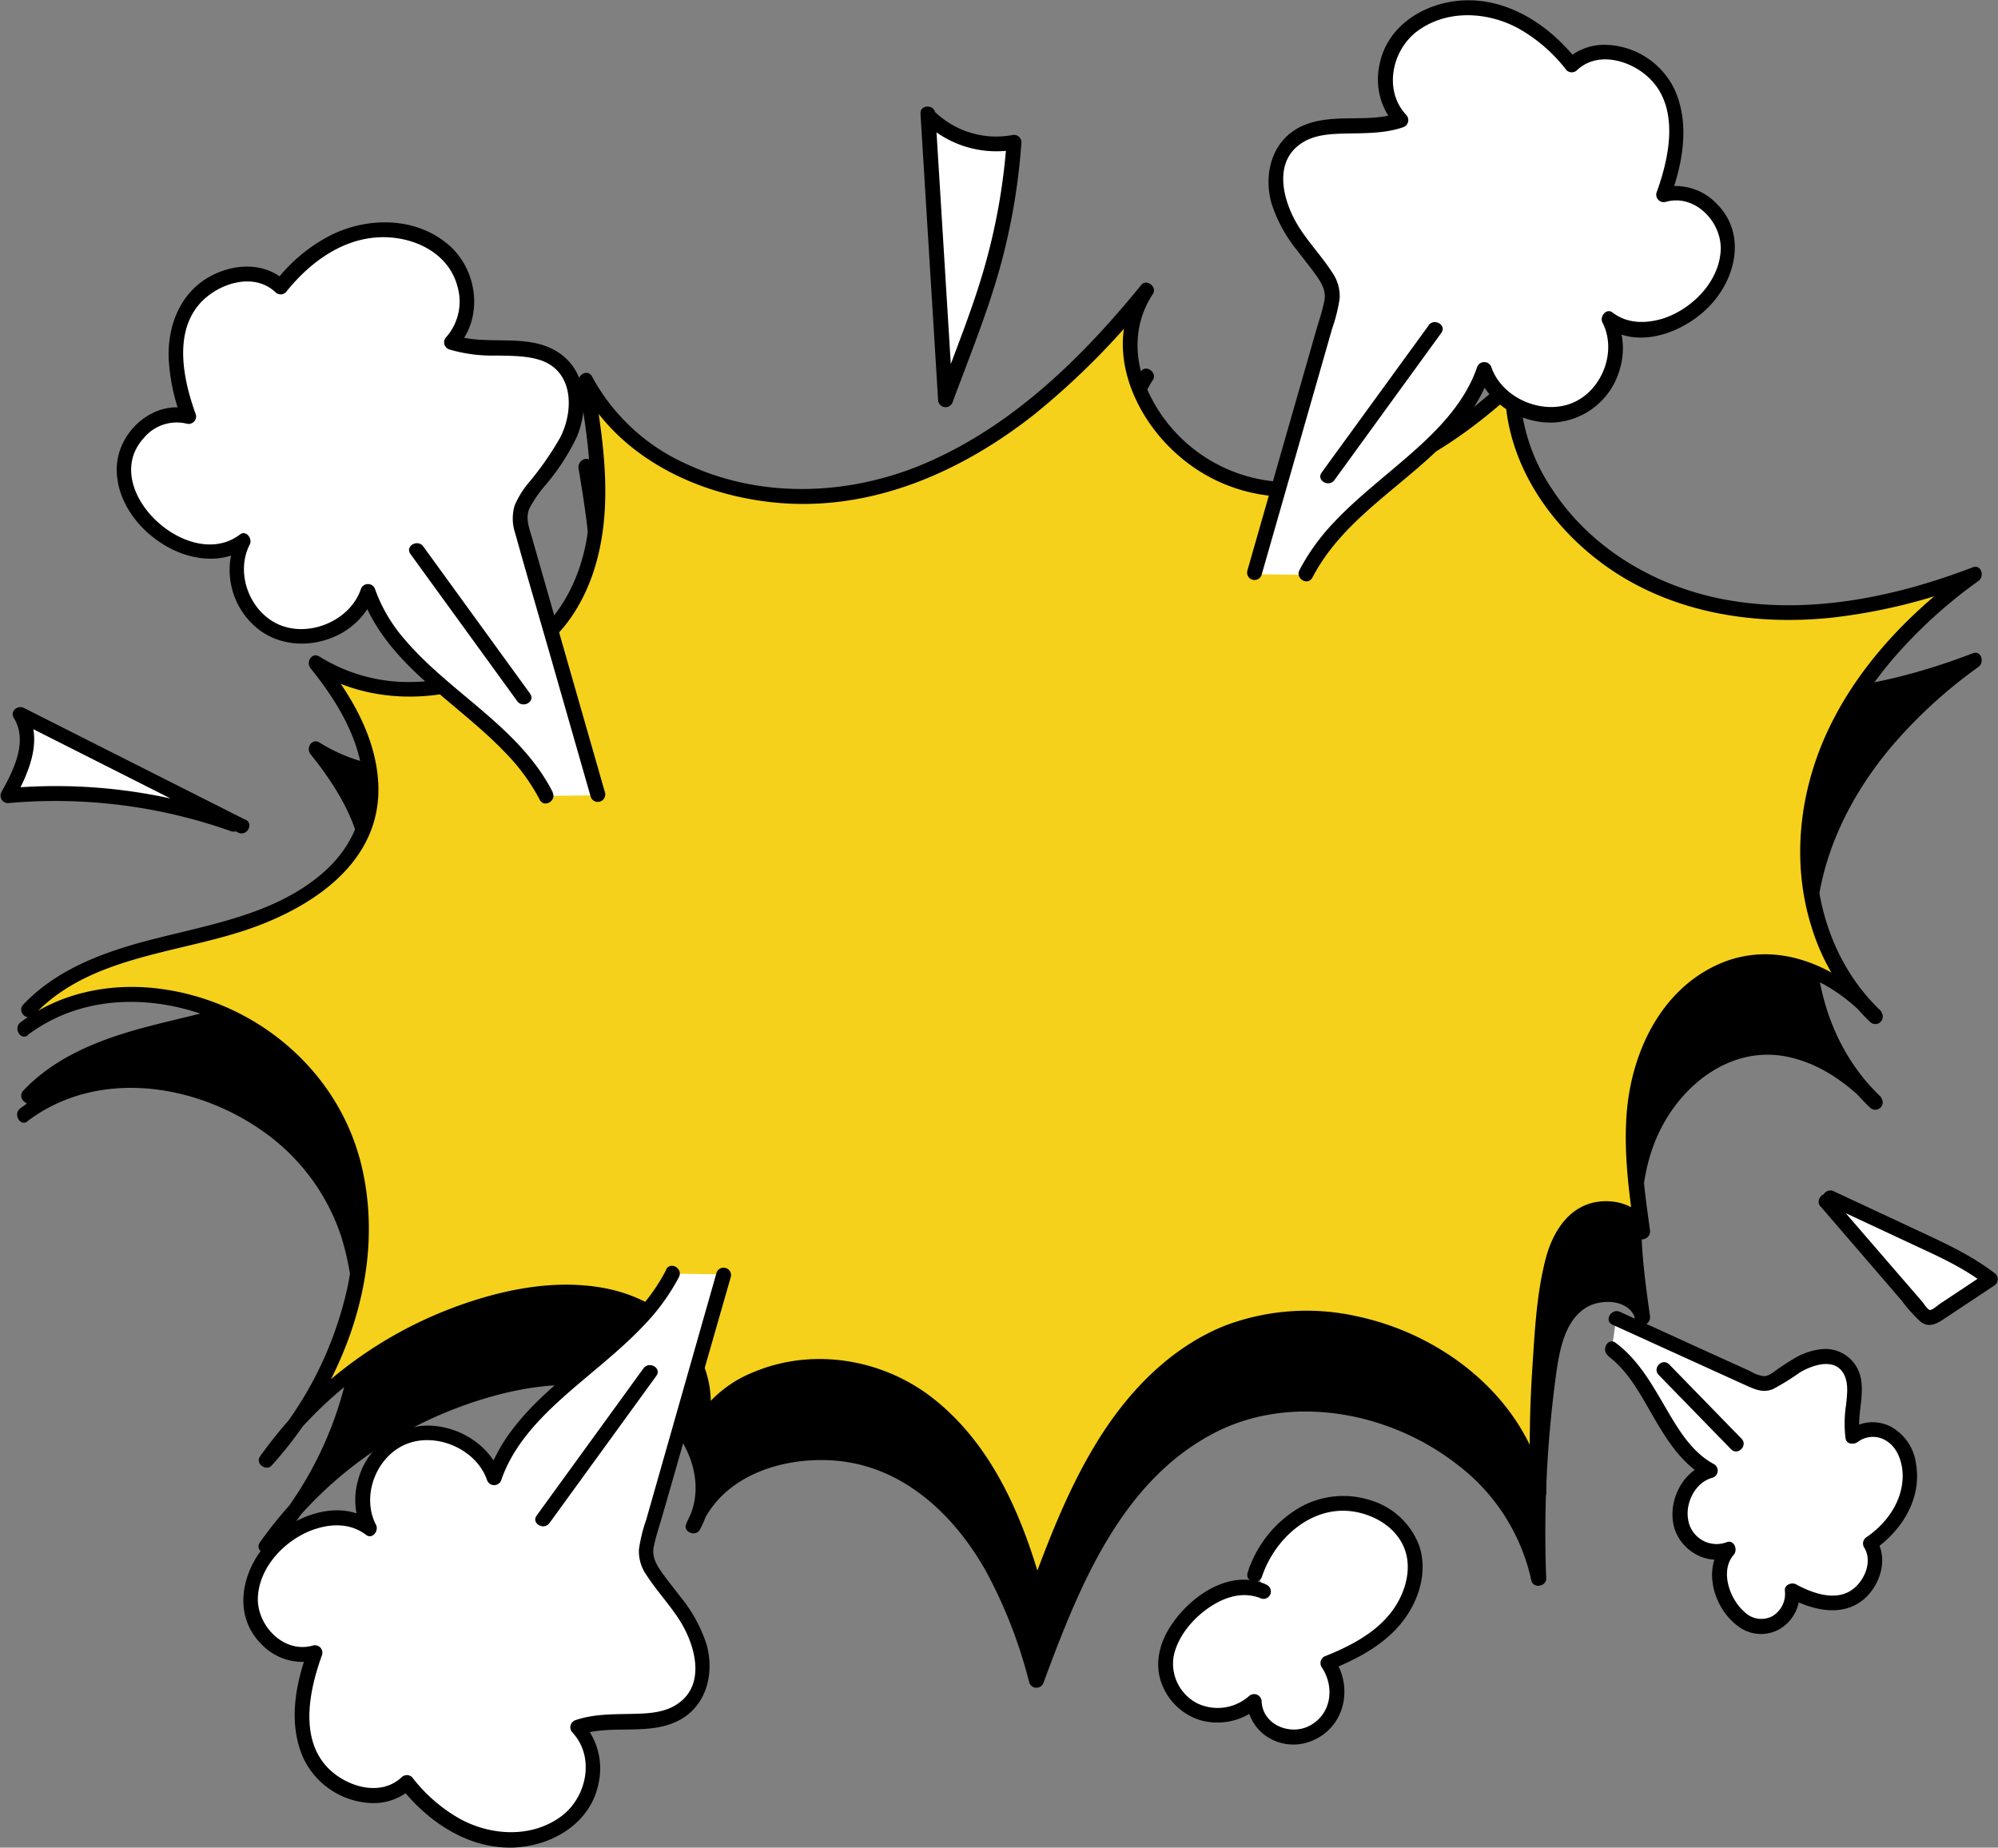
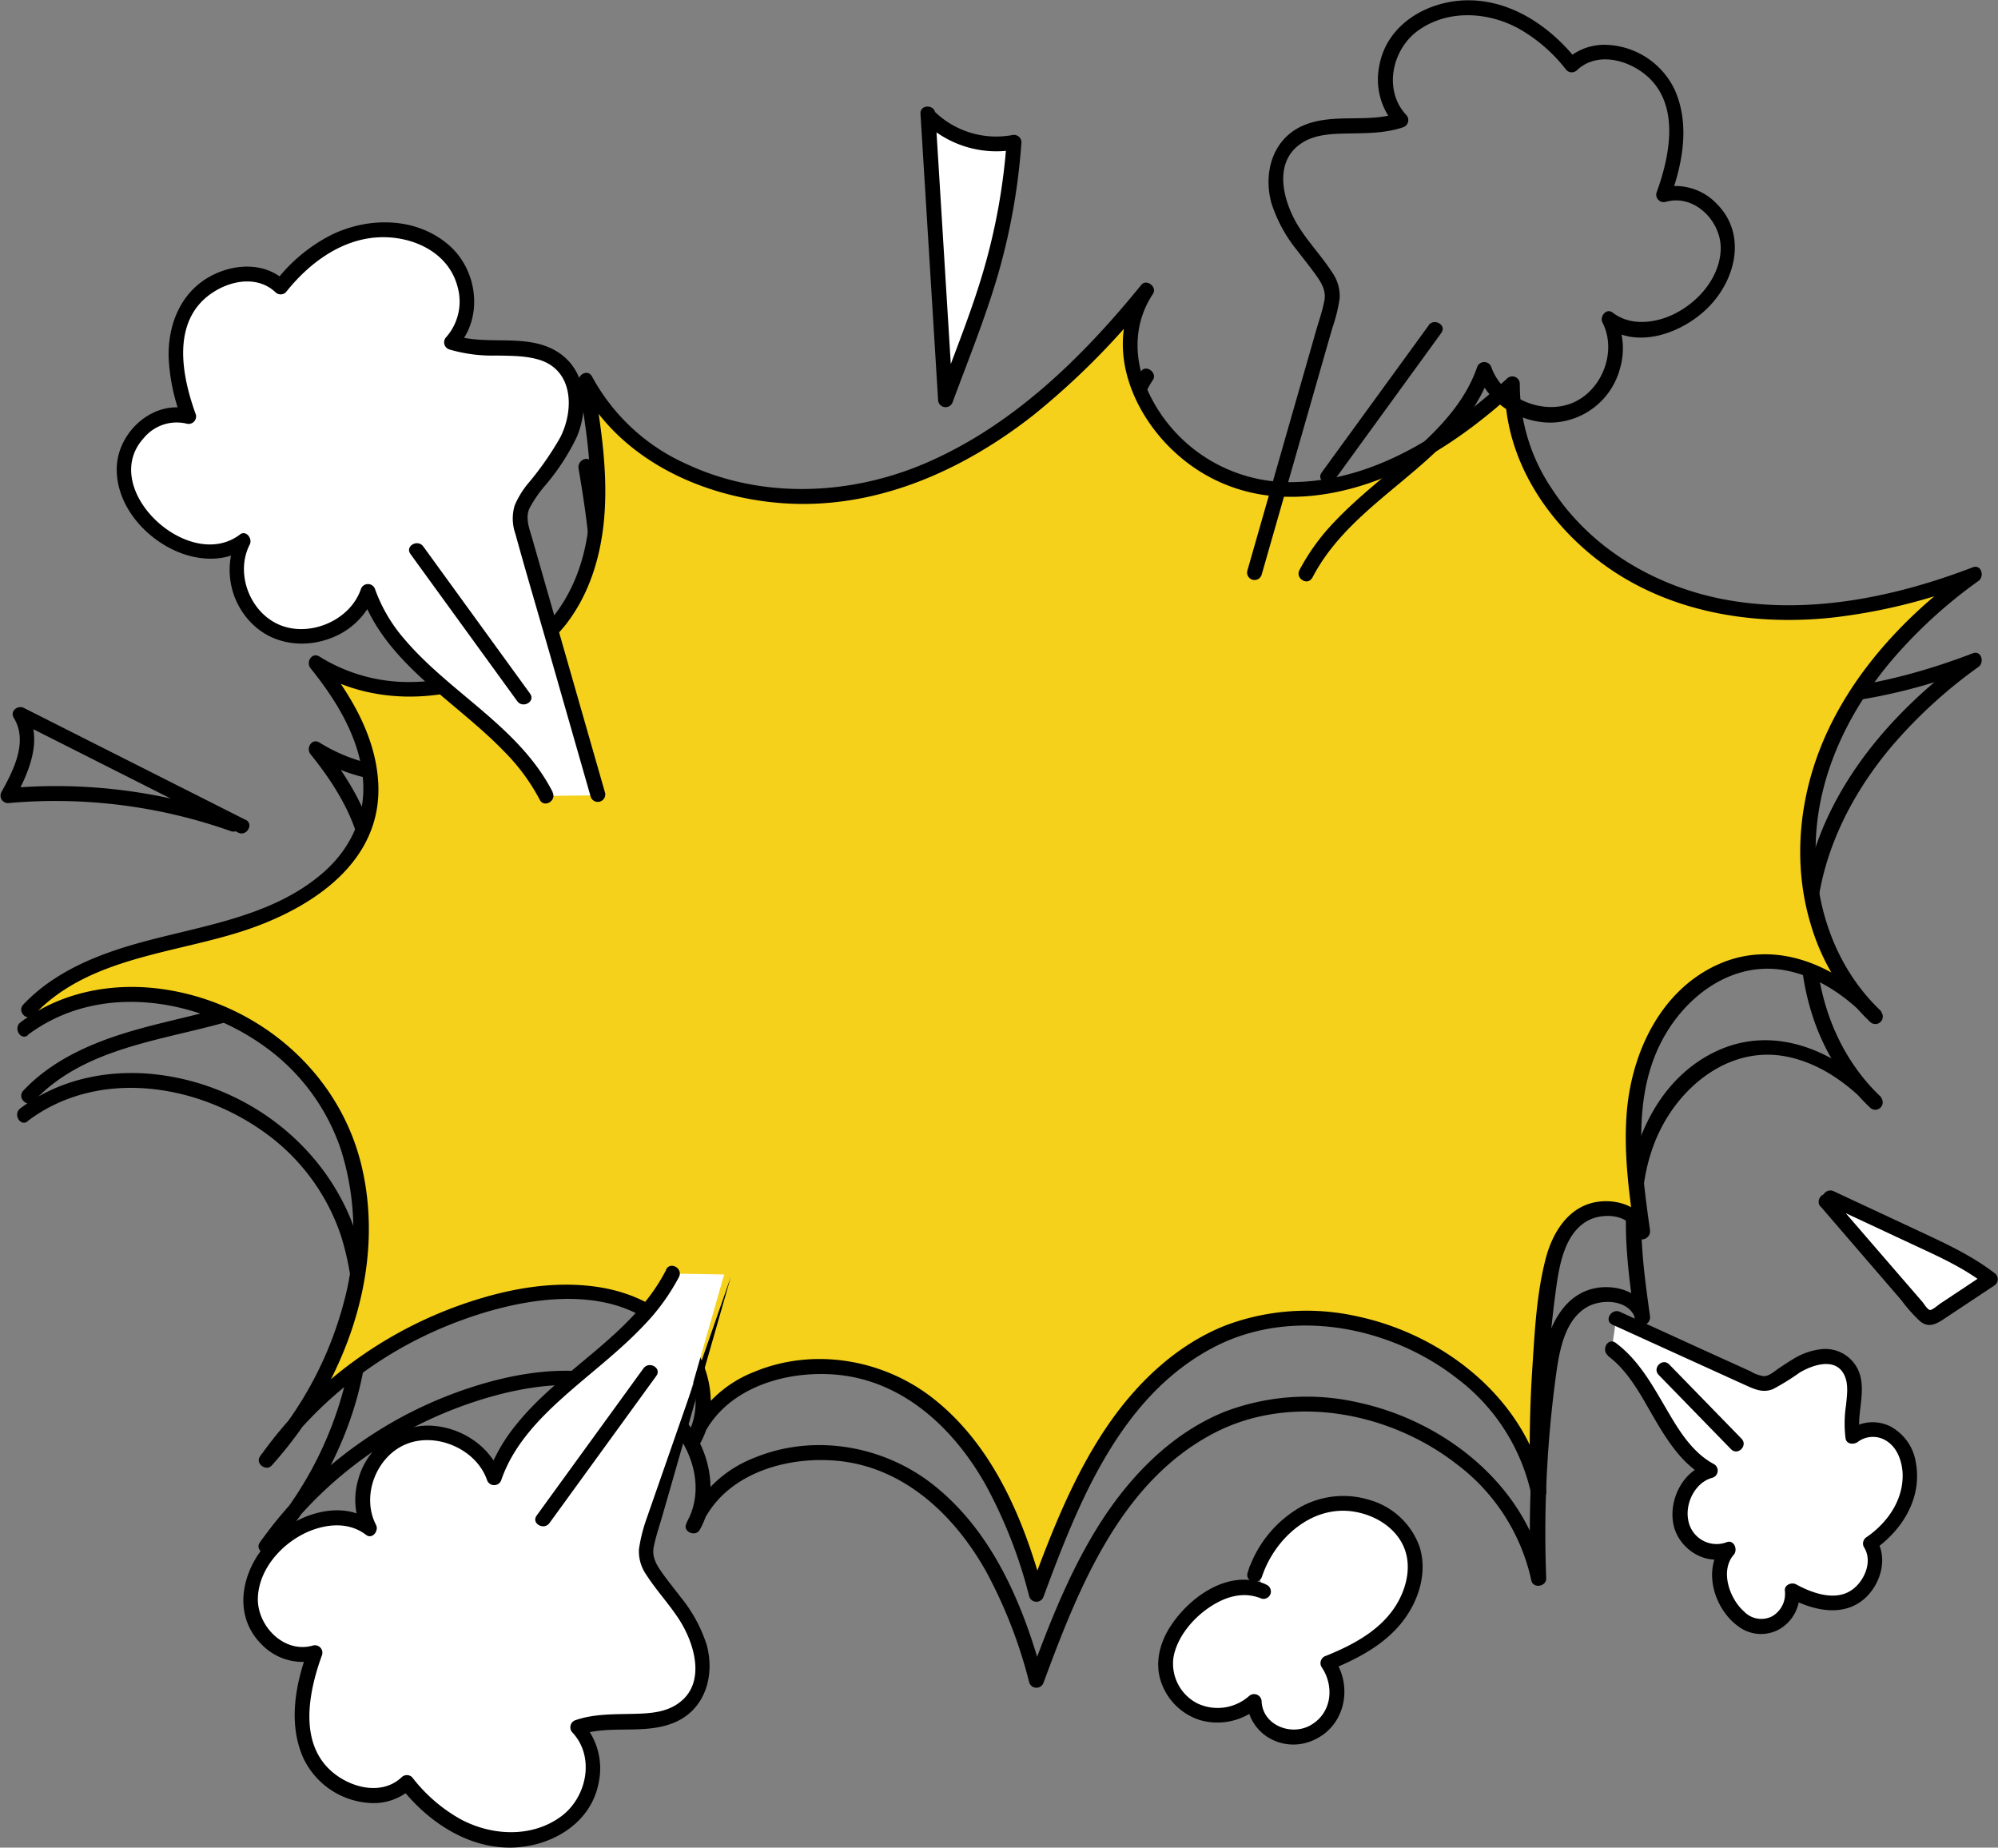
<svg xmlns="http://www.w3.org/2000/svg" data-name="Layer 1" height="372.8" preserveAspectRatio="xMidYMid meet" version="1.0" viewBox="56.3 53.3 403.2 372.8" width="403.2" zoomAndPan="magnify">
  <rect x="56.3" y="53.3" width="403.2" height="372.8" fill="#808080" stroke="none" />
  <g id="change1_1">
-     <path d="M61.09,278.23C81,263,113.76,274.41,124.37,296.8s2.41,50-14.39,68.49a82.38,82.38,0,0,1,46.3-32c10.13-2.64,21.49-3.21,30.59,1.86s14.51,17.16,9.3,26c6.07-15.43,28.94-18.85,43.34-10.1s21.64,25.27,25.89,41.27c7.19-19.38,15.67-40.3,34-50.62,25-14.07,62,2.43,67.33,30a241.9,241.9,0,0,1,1.95-41.06c.7-5.2,1.82-10.85,5.92-14.25s12-2.39,13.1,2.76c-1.54-11.1-3.06-22.57.11-33.34s12.33-20.7,23.82-21.28c8.89-.45,17.2,4.69,23.14,11.14-12.92-12-16.48-31.56-11.59-48.26s17.14-30.64,31.51-40.94c-18.6,7.21-39.66,10.63-58.68,4.52s-35-23.53-34.49-43c-13.65,12.61-31.48,23.48-50.13,21s-34.13-24.6-23.71-39.86C273.52,146.7,256,163,233.89,168.87s-49.16-1.54-59.37-21.47c2.45,14.65,4.73,30.45-2.18,43.67-9.22,17.64-35.33,24.32-52.28,13.36,7.52,9.21,13.66,21.2,10,32.41-4.06,12.55-18.39,18.75-31.47,22s-27.54,5.77-36.57,15.55" />
-   </g>
+     </g>
  <g id="change1_2">
    <path d="M61.85,279.52c14.11-10.65,33.88-7.65,47.62,2.12a42,42,0,0,1,15.66,21.07A54.7,54.7,0,0,1,125.8,333a73.62,73.62,0,0,1-16.88,31.24l2.36,1.82a80.59,80.59,0,0,1,35.38-27.94c13.27-5.39,33-9.58,44.27,2.1,5.09,5.27,7.74,13.52,3.95,20.25l2.74,1.15c4.36-10.73,17-14.58,27.71-13.56,13.41,1.29,23.57,10.95,29.93,22.25A96.66,96.66,0,0,1,264,392.78a1.52,1.52,0,0,0,2.9,0c7-18.89,15.44-40.43,34.38-50.31,15.56-8.11,35.42-4.26,48.91,6.2a40,40,0,0,1,15.14,23.53c.33,1.66,3,1.28,3-.4a237,237,0,0,1,2-41.24c.66-4.69,1.71-10.9,6.22-13.52,3.09-1.79,8.82-1.51,9.83,2.61.47,1.92,3.15,1.05,2.89-.8-1.72-12.38-3.7-26.27,2.23-37.87,4.79-9.38,14.52-16.7,25.47-14.46,6.63,1.35,12.31,5.45,16.86,10.31l2.12-2.12c-9.43-8.87-13.73-21.8-13.21-34.59.56-13.53,6.76-26.16,15.42-36.36a97.7,97.7,0,0,1,17.41-15.9c1.26-.91.56-3.4-1.16-2.74-15.66,6-33,9.59-49.72,6.56-14.1-2.56-27.28-10.22-35.2-22.37A37.65,37.65,0,0,1,363,148.08a1.52,1.52,0,0,0-2.56-1.07c-11.55,10.62-26.08,20.37-42.28,20.89a31.47,31.47,0,0,1-30.65-19.37c-2.48-6.19-2.3-12.93,1.45-18.57.93-1.39-1.28-3.15-2.36-1.81-11.87,14.61-25.88,28.34-43.4,35.9-15.25,6.58-33.08,7.37-48.33.24a40.35,40.35,0,0,1-19.08-17.64c-.84-1.61-3-.42-2.74,1.15,2.46,14.75,5.18,32-3.65,45.26-6.5,9.74-18.5,15.06-30,15.19a33.84,33.84,0,0,1-18.61-5.11c-1.54-1-2.82,1.11-1.82,2.35,5.18,6.4,9.95,14.14,10.59,22.53.57,7.37-2.57,13.95-8.07,18.73-11,9.54-26.26,10.81-39.63,14.89C74.16,264,66.62,267.4,61,273.37c-1.33,1.41.79,3.53,2.12,2.13,11.09-11.79,28.48-12.35,42.95-17.23,13.34-4.49,27.4-13.75,26.56-29.61-.5-9.5-5.67-18.08-11.5-25.29l-1.82,2.36c10.77,6.84,24.71,7,36.29,2.11a37.44,37.44,0,0,0,14.89-11.17c4.67-6,6.95-13.39,7.68-20.87.93-9.63-.62-19.32-2.21-28.79l-2.74,1.15c7.77,14.91,24.21,22.65,40.42,24,18.83,1.54,36.6-6.28,51.17-17.7a152.38,152.38,0,0,0,23.93-24.17l-2.35-1.82c-7.66,11.51-1.73,26.07,7.95,34.3a33.57,33.57,0,0,0,19,8c8.45.72,16.86-1.28,24.56-4.7,9.16-4.07,17.33-10.19,24.68-16.94L360,148.08c-.28,14.42,7.92,27.39,19.16,35.9,13.29,10.07,30.36,13,46.68,11.31A114.28,114.28,0,0,0,455.09,188l-1.15-2.74c-11.79,8.5-22.34,19.28-28.63,32.53-5.88,12.41-7.56,26.7-3.41,39.92a44.37,44.37,0,0,0,11.81,19.11,1.5,1.5,0,0,0,2.12-2.12c-8.4-9-21-14.89-33-9.37-11.27,5.19-17.05,17.31-18.17,29.12-.79,8.42.4,16.86,1.56,25.19l2.89-.8c-1.14-4.65-6.23-6.37-10.55-5.68-5.72.92-8.91,6.13-10.29,11.35-1.9,7.2-2.25,15.05-2.74,22.45a244.8,244.8,0,0,0-.34,24.83l2.94-.4c-3.65-18.2-20.16-31.32-37.73-35.1a46.51,46.51,0,0,0-26.85,1.82C293.82,342,286,349.48,280.06,358c-7.17,10.34-11.75,22.23-16.11,34h2.9c-3.91-14.58-10.14-29.66-22.36-39.22-10.07-7.88-24.08-10.26-36-5.32a24.44,24.44,0,0,0-13.73,13.37c-.65,1.6,1.92,2.61,2.74,1.16,3.53-6.26,2.53-13.81-1.2-19.75-4.35-6.94-11.71-10.8-19.69-11.93-8.66-1.24-17.53.37-25.77,3.1a84.49,84.49,0,0,0-22.37,11.34,83.11,83.11,0,0,0-19.75,19.81c-1,1.39,1.22,3.07,2.35,1.81,14.57-16.14,23.44-39.36,18-61.05-4.74-18.74-21.07-32.42-40.09-35.08-10-1.4-20.42.55-28.59,6.71-1.52,1.15,0,3.76,1.52,2.59Z" />
  </g>
  <g id="change2_1">
    <path d="M61.09,260.88c19.91-15.27,52.67-3.82,63.28,18.57s2.41,50-14.39,68.49A82.38,82.38,0,0,1,156.28,316c10.13-2.64,21.49-3.2,30.59,1.86s14.51,17.16,9.3,26c6.07-15.43,28.94-18.85,43.34-10.1S261.15,359,265.4,375c7.19-19.38,15.67-40.3,34-50.62,25-14.07,62,2.43,67.33,30a242,242,0,0,1,1.95-41.06c.7-5.2,1.82-10.85,5.92-14.25s12-2.39,13.1,2.76c-1.54-11.1-3.06-22.57.11-33.34s12.33-20.7,23.82-21.28c8.89-.45,17.2,4.69,23.14,11.15-12.92-12-16.48-31.57-11.59-48.27s17.14-30.64,31.51-40.94c-18.6,7.22-39.66,10.63-58.68,4.52s-35-23.53-34.49-43c-13.65,12.61-31.48,23.48-50.13,21s-34.13-24.6-23.71-39.86c-14.16,17.49-31.72,33.74-53.79,39.66s-49.16-1.54-59.37-21.46c2.45,14.64,4.73,30.44-2.18,43.66C163.12,191.36,137,198,120.06,187.08c7.52,9.21,13.66,21.2,10,32.41-4.06,12.55-18.39,18.75-31.47,22s-27.54,5.76-36.57,15.55" fill="#f5d11b" />
  </g>
  <g id="change1_3">
    <path d="M61.85,262.17c14.11-10.65,33.88-7.65,47.62,2.12a42,42,0,0,1,15.66,21.08,54.66,54.66,0,0,1,.67,30.27,73.62,73.62,0,0,1-16.88,31.24l2.36,1.82a80.59,80.59,0,0,1,35.38-27.94c13.27-5.39,33-9.58,44.27,2.1,5.09,5.27,7.74,13.52,3.95,20.25l2.74,1.15c4.36-10.73,17-14.58,27.71-13.56C238.74,332,248.9,341.65,255.26,353A96.41,96.41,0,0,1,264,375.43a1.52,1.52,0,0,0,2.9,0c7-18.89,15.44-40.43,34.38-50.31,15.56-8.11,35.42-4.26,48.91,6.2a40,40,0,0,1,15.14,23.53c.33,1.66,3,1.28,3-.4a237,237,0,0,1,2-41.24c.66-4.69,1.71-10.9,6.22-13.52,3.09-1.79,8.82-1.51,9.83,2.61.47,1.92,3.15,1.05,2.89-.8-1.72-12.38-3.7-26.27,2.23-37.87,4.79-9.38,14.52-16.7,25.47-14.46,6.63,1.35,12.31,5.45,16.86,10.32l2.12-2.13c-9.43-8.87-13.73-21.8-13.21-34.59.56-13.52,6.76-26.16,15.42-36.36a97.7,97.7,0,0,1,17.41-15.9c1.26-.91.56-3.4-1.16-2.74-15.66,6-33,9.59-49.72,6.56-14.1-2.56-27.28-10.22-35.2-22.37A37.65,37.65,0,0,1,363,130.73a1.51,1.51,0,0,0-2.56-1.06c-11.55,10.62-26.08,20.36-42.28,20.88a31.47,31.47,0,0,1-30.65-19.37c-2.48-6.19-2.3-12.93,1.45-18.57.93-1.39-1.28-3.15-2.36-1.81-11.87,14.61-25.88,28.34-43.4,35.9-15.25,6.58-33.08,7.37-48.33.24a40.35,40.35,0,0,1-19.08-17.64c-.84-1.61-3-.42-2.74,1.15,2.46,14.75,5.18,32-3.65,45.26-6.5,9.74-18.5,15.07-30,15.2a33.94,33.94,0,0,1-18.61-5.12c-1.54-1-2.82,1.11-1.82,2.35,5.18,6.4,9.95,14.14,10.59,22.54.57,7.36-2.57,13.94-8.07,18.72-11,9.54-26.26,10.81-39.63,14.89C74.16,246.65,66.62,250.05,61,256c-1.33,1.41.79,3.54,2.12,2.13,11.09-11.79,28.48-12.35,42.95-17.22,13.34-4.5,27.4-13.76,26.56-29.62-.5-9.5-5.67-18.08-11.5-25.29l-1.82,2.36c10.77,6.84,24.71,7,36.29,2.11a37.44,37.44,0,0,0,14.89-11.17c4.67-6,6.95-13.39,7.68-20.87.93-9.63-.62-19.32-2.21-28.79l-2.74,1.15c7.77,14.91,24.21,22.66,40.42,24,18.83,1.54,36.6-6.27,51.17-17.7a152.38,152.38,0,0,0,23.93-24.17l-2.35-1.82c-7.66,11.51-1.73,26.07,7.95,34.3a33.5,33.5,0,0,0,19,8c8.45.72,16.86-1.28,24.56-4.7,9.16-4.07,17.33-10.18,24.68-16.94L360,130.73c-.28,14.42,7.92,27.39,19.16,35.9,13.29,10.07,30.36,13,46.68,11.31a114.28,114.28,0,0,0,29.23-7.28l-1.15-2.74c-11.79,8.5-22.34,19.28-28.63,32.53-5.88,12.41-7.56,26.7-3.41,39.92a44.46,44.46,0,0,0,11.81,19.12,1.5,1.5,0,0,0,2.12-2.13c-8.4-9-21-14.89-33-9.37-11.27,5.19-17.05,17.31-18.17,29.12-.79,8.42.4,16.86,1.56,25.19l2.89-.8c-1.14-4.65-6.23-6.37-10.55-5.68-5.72.92-8.91,6.13-10.29,11.35-1.9,7.2-2.25,15.05-2.74,22.45a244.8,244.8,0,0,0-.34,24.83l2.94-.4c-3.65-18.2-20.16-31.32-37.73-35.1a46.51,46.51,0,0,0-26.85,1.82c-9.77,3.89-17.61,11.36-23.53,19.91C272.89,351,268.31,362.91,264,374.63h2.9c-3.91-14.58-10.14-29.66-22.36-39.22-10.07-7.88-24.08-10.26-36-5.32a24.46,24.46,0,0,0-13.73,13.38c-.65,1.59,1.92,2.6,2.74,1.15,3.53-6.26,2.53-13.8-1.2-19.75-4.35-6.94-11.71-10.8-19.69-11.93-8.66-1.24-17.53.37-25.77,3.1a84.49,84.49,0,0,0-22.37,11.34,83.11,83.11,0,0,0-19.75,19.81c-1,1.39,1.22,3.07,2.35,1.82,14.57-16.15,23.44-39.37,18-61.06-4.74-18.74-21.07-32.42-40.09-35.08-10-1.4-20.42.55-28.59,6.71-1.52,1.15,0,3.76,1.52,2.59Z" />
  </g>
  <g id="change3_1">
    <path d="M192,310.28c-8.25,16.38-30.11,24-36,41.28-2.31-7-11.32-11-18.28-8.2s-10.34,11.89-6.87,18.4c-4.5-3.59-11.44-2.23-16.17,1.05-4.93,3.41-8.56,9.16-7.77,15s7.17,10.83,12.92,9c-2.56,7-4,15-.46,21.56s13.64,9.88,19,4.63c4,5.09,9.41,9.36,15.79,10.93s13.75.1,18.18-4.63,5-12.81.5-17.47c7.17-2.57,16.46.75,22.05-4.32,3.7-3.35,3.9-9.16,2.07-13.75s-5.26-8.35-8.2-12.36a9.55,9.55,0,0,1-2-4.13,10.18,10.18,0,0,1,.58-4.11q7.56-26.35,15.1-52.71" fill="#fff" />
  </g>
  <g id="change1_4">
-     <path d="M190.73,309.52c-6.77,13.26-21.2,19.91-30.27,31.25a34.83,34.83,0,0,0-5.88,10.39h2.9c-2.15-6.2-8.51-10.23-15-10.21a14.69,14.69,0,0,0-13.92,11,14.45,14.45,0,0,0,1,10.53l2-2.06c-6.52-5-16-1.36-21.12,4C105.15,370,103.07,379,109,385a11.48,11.48,0,0,0,11.22,3.27l-1.84-1.84c-2.5,6.84-3.94,14.68-.87,21.59a15.88,15.88,0,0,0,13.52,9.08,11.34,11.34,0,0,0,8.4-3h-2.12c5.33,6.72,13.19,12.05,22,12,8.08-.07,16.32-4.79,17.83-13.23a13.79,13.79,0,0,0-3.28-12l-.66,2.5c6.14-2.11,13,0,19-2.43,6.39-2.56,8.43-9.5,6.7-15.79a29.58,29.58,0,0,0-5.28-9.64c-1.16-1.54-2.37-3-3.51-4.59s-2.31-3.29-1.89-5.45,1.11-4.1,1.69-6.13l1.86-6.46,3.7-12.94,8.31-29a1.5,1.5,0,0,0-2.89-.8L186.72,359.9a32,32,0,0,0-1.48,6,8.3,8.3,0,0,0,1.53,5.22c2,3.1,4.56,5.83,6.57,8.94,3.14,4.85,5.59,13-.25,17-2.86,2-6.55,2-9.88,2.07-3.6.07-7.28.06-10.73,1.24a1.52,1.52,0,0,0-.66,2.51c4.66,5,2.85,13.23-2.39,17-5.92,4.3-14,3.83-20.22.47a32.09,32.09,0,0,1-9.74-8.45,1.53,1.53,0,0,0-2.12,0c-4.44,4.19-11.73,1.74-15.31-2.36-5.31-6.07-3.2-15.59-.73-22.37a1.51,1.51,0,0,0-1.84-1.85c-5.87,1.7-11.34-4-11.13-9.66.25-6.44,5.91-12.1,11.82-13.92,3.4-1.05,7.06-1,10,1.25,1.29,1,2.67-.85,2-2.05-3-5.84.08-13.8,6.13-16.26s14.11,1,16.28,7.22a1.52,1.52,0,0,0,2.9,0c2.31-6.69,7.22-11.95,12.39-16.59,5.42-4.87,11.31-9.23,16.32-14.53a42.63,42.63,0,0,0,7.13-9.8c.88-1.72-1.71-3.24-2.59-1.52Z" />
+     <path d="M190.73,309.52c-6.77,13.26-21.2,19.91-30.27,31.25a34.83,34.83,0,0,0-5.88,10.39h2.9c-2.15-6.2-8.51-10.23-15-10.21a14.69,14.69,0,0,0-13.92,11,14.45,14.45,0,0,0,1,10.53l2-2.06c-6.52-5-16-1.36-21.12,4C105.15,370,103.07,379,109,385a11.48,11.48,0,0,0,11.22,3.27l-1.84-1.84c-2.5,6.84-3.94,14.68-.87,21.59a15.88,15.88,0,0,0,13.52,9.08,11.34,11.34,0,0,0,8.4-3h-2.12c5.33,6.72,13.19,12.05,22,12,8.08-.07,16.32-4.79,17.83-13.23a13.79,13.79,0,0,0-3.28-12l-.66,2.5c6.14-2.11,13,0,19-2.43,6.39-2.56,8.43-9.5,6.7-15.79a29.58,29.58,0,0,0-5.28-9.64c-1.16-1.54-2.37-3-3.51-4.59s-2.31-3.29-1.89-5.45,1.11-4.1,1.69-6.13l1.86-6.46,3.7-12.94,8.31-29L186.72,359.9a32,32,0,0,0-1.48,6,8.3,8.3,0,0,0,1.53,5.22c2,3.1,4.56,5.83,6.57,8.94,3.14,4.85,5.59,13-.25,17-2.86,2-6.55,2-9.88,2.07-3.6.07-7.28.06-10.73,1.24a1.52,1.52,0,0,0-.66,2.51c4.66,5,2.85,13.23-2.39,17-5.92,4.3-14,3.83-20.22.47a32.09,32.09,0,0,1-9.74-8.45,1.53,1.53,0,0,0-2.12,0c-4.44,4.19-11.73,1.74-15.31-2.36-5.31-6.07-3.2-15.59-.73-22.37a1.51,1.51,0,0,0-1.84-1.85c-5.87,1.7-11.34-4-11.13-9.66.25-6.44,5.91-12.1,11.82-13.92,3.4-1.05,7.06-1,10,1.25,1.29,1,2.67-.85,2-2.05-3-5.84.08-13.8,6.13-16.26s14.11,1,16.28,7.22a1.52,1.52,0,0,0,2.9,0c2.31-6.69,7.22-11.95,12.39-16.59,5.42-4.87,11.31-9.23,16.32-14.53a42.63,42.63,0,0,0,7.13-9.8c.88-1.72-1.71-3.24-2.59-1.52Z" />
  </g>
  <g id="change2_2">
    <path d="M165.89,359.86l21.57-29.72" fill="#f5d11b" />
  </g>
  <g id="change1_5">
    <path d="M167.18,360.62l21.58-29.72c1.13-1.56-1.47-3.06-2.6-1.51l-21.57,29.72c-1.14,1.56,1.47,3.06,2.59,1.51Z" />
  </g>
  <g id="change3_2">
    <path d="M381.56,325.6c8.33,6.07,10.81,19.81,19.84,24.49-4,1-6.89,6.14-5.87,10.54s5.71,7.05,9.54,5.37c-2.3,2.48-2.09,6.78-.66,9.86s4.37,5.78,7.62,5.68a6.61,6.61,0,0,0,5.91-7.24c3.62,2,7.91,3.38,11.76,1.68s6.44-7.62,4-11.22a18.38,18.38,0,0,0,7.18-8.86c1.35-3.76,1.1-8.32-1.15-11.32s-6.62-3.86-9.52-1.43c-.86-4.51,1.67-9.93-.68-13.64-1.56-2.46-4.72-3-7.37-2.15s-5,2.65-7.38,4.17a5.19,5.19,0,0,1-2.42,1,5,5,0,0,1-2.2-.62L382.45,319.3" fill="#fff" />
  </g>
  <g id="change1_6">
    <path d="M380.8,326.9c4.3,3.19,6.81,8.29,9.46,12.8s5.64,9.16,10.38,11.69l.36-2.74c-5.08,1.34-8,7.26-7,12.22s6.56,8.56,11.43,6.57L404,364.93c-4.23,4.86-1.86,12.86,2.94,16.41a7.6,7.6,0,0,0,8.36.74,8.16,8.16,0,0,0,4.13-7.78l-2.25,1.29c4.67,2.55,10.88,4.19,15.34.31,3.22-2.79,4.88-8.11,2.45-11.9l-.54,2.06c5.68-3.92,9.74-10.35,8.52-17.46a10,10,0,0,0-5.12-7.46,8,8,0,0,0-8.71.95l2.51.66c-.67-3.93,1.07-7.91.08-11.83a7.29,7.29,0,0,0-7.94-5.38,13.62,13.62,0,0,0-5.63,2c-.92.54-1.81,1.15-2.71,1.74s-2,1.64-3.1,1.7a6.84,6.84,0,0,1-2.81-1l-3.63-1.65-6.81-3.09L383.21,318c-1.75-.79-3.27,1.8-1.51,2.59l26.77,12.17c1.91.86,3.63,1.68,5.69.79a48.57,48.57,0,0,0,5.32-3.3c2.62-1.56,7.23-3.15,9,.49.9,1.84.55,4.12.35,6.09a24.4,24.4,0,0,0-.09,6.72c.21,1.23,1.73,1.28,2.51.66a5.07,5.07,0,0,1,6,0c2,1.39,2.86,4,3,6.3.23,5.35-3,10-7.25,12.93a1.53,1.53,0,0,0-.54,2.06c1.71,2.67.28,6.36-2,8.26-3.38,2.85-8.32,1.07-11.71-.78-.9-.49-2.4.1-2.26,1.3a5.22,5.22,0,0,1-2.65,5.19,4.82,4.82,0,0,1-5.58-1c-2.89-2.53-4.94-8.19-2.08-11.47.87-1,.06-3.13-1.46-2.51a5.8,5.8,0,0,1-7.73-4.48c-.67-3.39,1.4-7.61,4.86-8.53a1.51,1.51,0,0,0,.36-2.74c-4.69-2.5-7.4-7.34-10-11.77-2.72-4.67-5.46-9.45-9.87-12.72-1.55-1.16-3,1.45-1.51,2.59Z" />
  </g>
  <g id="change2_3">
-     <path d="M406.69,344.66l-14.61-15" fill="#f5d11b" />
-   </g>
+     </g>
  <g id="change1_7">
    <path d="M407.75,343.6l-14.61-15c-1.35-1.39-3.47.73-2.12,2.12l14.61,15c1.35,1.39,3.47-.74,2.12-2.12Z" />
  </g>
  <g id="change3_3">
-     <path d="M319.78,169.28c8.25-16.37,30.11-24,36-41.28,2.31,7,11.32,11,18.28,8.21s10.34-11.9,6.87-18.41c4.49,3.59,11.44,2.24,16.17-1,4.93-3.41,8.56-9.16,7.77-15s-7.17-10.83-12.93-9c2.57-7,4-15,.47-21.57s-13.64-9.87-19-4.63c-4-5.09-9.41-9.35-15.79-10.93s-13.75-.1-18.18,4.64-5,12.8-.5,17.46c-7.17,2.57-16.46-.75-22.05,4.32-3.7,3.35-3.9,9.16-2.07,13.75s5.26,8.36,8.2,12.36a9.59,9.59,0,0,1,2,4.14,10.13,10.13,0,0,1-.58,4.1q-7.56,26.35-15.11,52.71" fill="#fff" />
-   </g>
+     </g>
  <g id="change1_8">
    <path d="M321.07,170c6.77-13.25,21.2-19.91,30.27-31.25a34.83,34.83,0,0,0,5.88-10.39h-2.9c2.15,6.2,8.51,10.24,15,10.21a14.7,14.7,0,0,0,13.92-11,14.45,14.45,0,0,0-1-10.53l-2.06,2c6.52,5,16,1.36,21.12-4,5.37-5.62,7.44-14.59,1.48-20.58a11.49,11.49,0,0,0-11.22-3.27l1.84,1.84c2.49-6.84,3.94-14.68.87-21.59a15.88,15.88,0,0,0-13.53-9.08,11.28,11.28,0,0,0-8.39,3h2.12c-5.34-6.72-13.19-12.06-22-12-8.08.07-16.32,4.8-17.83,13.23a13.81,13.81,0,0,0,3.28,12l.66-2.51c-6.14,2.11-13,0-19,2.43-6.39,2.56-8.43,9.51-6.7,15.79a29.54,29.54,0,0,0,5.28,9.65c1.16,1.53,2.36,3,3.51,4.59s2.31,3.28,1.89,5.44-1.12,4.1-1.7,6.13l-1.85,6.47-3.71,12.93-8.3,29a1.5,1.5,0,0,0,2.89.79l14.28-49.83a32.08,32.08,0,0,0,1.48-6,8.37,8.37,0,0,0-1.53-5.23c-2-3.1-4.57-5.82-6.58-8.94-3.13-4.85-5.58-13,.26-17,2.86-2,6.55-2,9.88-2.07,3.6-.07,7.28-.06,10.73-1.24a1.52,1.52,0,0,0,.66-2.51c-4.66-5-2.85-13.23,2.39-17,5.92-4.29,14-3.83,20.22-.47a32.09,32.09,0,0,1,9.74,8.45,1.52,1.52,0,0,0,2.12,0c4.44-4.19,11.73-1.74,15.31,2.36,5.31,6.07,3.2,15.6.73,22.38a1.51,1.51,0,0,0,1.84,1.84c5.87-1.7,11.34,4,11.12,9.66-.24,6.44-5.9,12.1-11.81,13.92-3.4,1-7.06,1-10-1.25-1.29-1-2.67.86-2.05,2,3,5.84-.08,13.8-6.14,16.26s-14.1-1-16.27-7.21a1.52,1.52,0,0,0-2.9,0c-2.31,6.69-7.22,11.94-12.39,16.58-5.42,4.87-11.31,9.23-16.33,14.53a43.11,43.11,0,0,0-7.12,9.8c-.88,1.72,1.71,3.24,2.59,1.52Z" />
  </g>
  <g id="change2_4">
    <path d="M345.91,119.7l-21.57,29.72" fill="#f5d11b" />
  </g>
  <g id="change1_9">
    <path d="M344.62,118.94,323,148.66c-1.13,1.56,1.47,3.06,2.59,1.51l21.58-29.71c1.13-1.57-1.47-3.07-2.59-1.52Z" />
  </g>
  <g id="change3_4">
    <path d="M166.55,213.89c-8.26-16.37-30.12-23.95-36-41.27-2.31,7-11.31,11-18.27,8.2s-10.35-11.89-6.88-18.4c-4.49,3.58-11.43,2.23-16.17-1-4.92-3.42-8.56-9.17-7.76-15s7.16-10.82,12.92-9c-2.57-7-4-15-.47-21.57s13.65-9.87,19-4.63c4-5.09,9.41-9.35,15.79-10.93s13.75-.1,18.18,4.64,5,12.8.5,17.47c7.17,2.56,16.46-.76,22.05,4.31,3.7,3.36,3.89,9.16,2.07,13.75s-5.27,8.36-8.2,12.36a9.42,9.42,0,0,0-2,4.14,10,10,0,0,0,.58,4.11q7.55,26.35,15.1,52.71" fill="#fff" />
  </g>
  <g id="change1_10">
    <path d="M167.84,213.14c-6.7-13.13-20.64-19.93-29.92-30.87A31.6,31.6,0,0,1,132,172.22a1.51,1.51,0,0,0-2.89,0c-2.17,6.25-10.2,9.68-16.28,7.21s-9.14-10.42-6.13-16.26c.61-1.19-.76-3-2-2C94.36,169,76,151.86,85.33,141.67A8.61,8.61,0,0,1,94,138.79,1.51,1.51,0,0,0,95.84,137c-2.47-6.78-4.58-16.31.72-22.37,3.59-4.1,10.88-6.55,15.32-2.37a1.51,1.51,0,0,0,2.12,0c4.6-5.8,11.14-10.74,18.79-11.08,6.76-.3,14.05,3,15.85,10a10.88,10.88,0,0,1-2.29,10.14,1.51,1.51,0,0,0,.66,2.5,30.53,30.53,0,0,0,9.42,1.22c3,.06,6.23,0,9.13,1,6.56,2.37,6.5,10.23,3.8,15.52a62.15,62.15,0,0,1-6.31,9.08,17.92,17.92,0,0,0-2.89,4.65,9.24,9.24,0,0,0,.13,5.67c2.29,8.31,4.76,16.59,7.13,24.88l8.1,28.28a1.51,1.51,0,0,0,2.9-.8q-7.35-25.63-14.69-51.28c-.57-2-1.48-4.14-.59-6.16a25.32,25.32,0,0,1,3.31-4.78,45,45,0,0,0,6.21-9.55c2.5-5.82,2.06-13.4-3.68-17.14-6.27-4.09-14.39-1.19-21.18-3.52l.67,2.51c5.44-5.83,4.31-15.49-1.55-20.61-6.53-5.7-16.11-5.78-23.64-2.15a33.2,33.2,0,0,0-11.4,9.46H114c-4.22-4-10.53-3.66-15.35-1-5.92,3.28-8.47,9.72-8.32,16.27a39.29,39.29,0,0,0,2.61,12.38l1.85-1.85c-7.4-2.14-14.75,4.47-14.93,11.8-.19,8,6.52,15.17,13.85,17.51,4.11,1.31,8.91,1.21,12.45-1.5l-2-2.05a15.25,15.25,0,0,0,3.11,17.58c4.8,4.68,12.13,5,17.86,1.87A14.91,14.91,0,0,0,132,173h-2.89c4.92,14.23,19.09,21.68,29,32a40.37,40.37,0,0,1,7.11,9.67c.88,1.72,3.47.2,2.59-1.51Z" />
  </g>
  <g id="change2_5">
    <path d="M140.41,164.31,162,194" fill="#f5d11b" />
  </g>
  <g id="change1_11">
    <path d="M139.12,165.07l21.57,29.72c1.12,1.54,3.73.05,2.59-1.52l-21.57-29.72c-1.13-1.54-3.73-.05-2.59,1.52Z" />
  </g>
  <g id="change3_5">
    <path d="M311.23,374.37c-5.56-2.48-12.1,1.14-15.92,5.79a15.26,15.26,0,0,0-3.78,8.06,10.53,10.53,0,0,0,6,10.18,11.1,11.1,0,0,0,11.91-1.83,7.81,7.81,0,0,0,6.8,7.19,9.09,9.09,0,0,0,9-4.82,10,10,0,0,0-.91-10.11c5-2,10-4.63,13.43-8.69s5.28-9.77,3.49-14.76c-2.33-6.5-10.47-10-17.34-8.37s-12.18,7.45-14.32,14l.36-1.14" fill="#fff" />
  </g>
  <g id="change1_12">
    <path d="M311.63,372.92c-7.45-3.14-15.5,2.72-19.32,8.83-2.13,3.42-3.05,7.55-1.53,11.39a12.12,12.12,0,0,0,7.68,7.23,12.74,12.74,0,0,0,12-2.74l-2.56-1.06a9.16,9.16,0,0,0,4.58,7.45,9.72,9.72,0,0,0,8.9.39c6.37-2.81,8-10.78,4.18-16.34l-.9,2.21c5.36-2.16,10.78-4.94,14.47-9.53,3.39-4.22,5.34-10.07,3.62-15.41a15.09,15.09,0,0,0-9.85-9.32,17.86,17.86,0,0,0-14.19,1.38,23.43,23.43,0,0,0-10.63,13.22l2.89.8.36-1.14c.58-1.85-2.32-2.64-2.89-.8l-.36,1.14c-.59,1.86,2.28,2.62,2.89.8,2.64-7.89,10.4-14.81,19.17-13,3.81.77,7.47,3,9.23,6.54,2.07,4.19.74,9.23-1.78,12.9-3.21,4.68-8.59,7.49-13.72,9.55a1.53,1.53,0,0,0-.9,2.21c2.73,4,2.08,9.56-2.45,11.92-3.89,2-9.4-.21-9.62-4.94a1.52,1.52,0,0,0-2.56-1.06A9.57,9.57,0,0,1,297.93,397a9,9,0,0,1-4.81-9.34c.71-3.95,3.74-7.62,7-9.88s7-3.49,10.76-1.92a1.5,1.5,0,0,0,1.84-1.05,1.52,1.52,0,0,0-1.05-1.84Z" />
  </g>
  <g id="change3_6">
    <path d="M424.79,295.71l19.37,22.43a2.36,2.36,0,0,0,1.71,1.06,2.4,2.4,0,0,0,1.15-.49l11-7.3c-4.1-3.24-8.91-5.5-13.68-7.72L425.63,295" fill="#fff" />
  </g>
  <g id="change1_13">
    <path d="M423.73,296.77,440,315.65a31.23,31.23,0,0,0,3.82,4.29c1.56,1.24,3,.65,4.52-.34l10.38-6.89a1.52,1.52,0,0,0,.3-2.36c-4.66-3.64-10-6.1-15.32-8.58l-17.36-8.11c-1.74-.81-3.26,1.78-1.51,2.59l16.92,7.9c5.2,2.43,10.59,4.76,15.15,8.32l.3-2.35-9.35,6.21c-.44.29-1.59,1.33-2.08,1.29s-1.25-1.31-1.55-1.66l-3.72-4.3-14.69-17c-1.26-1.46-3.37.67-2.12,2.12Z" />
  </g>
  <g id="change3_7">
    <path d="M243.56,76.33,247.11,134l4.59-12.41c1.19-3.2,2.38-6.41,3.43-9.66A125.27,125.27,0,0,0,260.93,82a19.26,19.26,0,0,1-17.24-5.28" fill="#fff" />
  </g>
  <g id="change1_14">
    <path d="M242.06,76.33,245.61,134a1.51,1.51,0,0,0,2.95.4c3.18-8.6,6.66-17.14,9.21-25.95A128.31,128.31,0,0,0,262.43,82a1.52,1.52,0,0,0-1.9-1.44,17.85,17.85,0,0,1-15.78-4.9,1.5,1.5,0,0,0-2.13,2.12,21,21,0,0,0,18.71,5.67L259.43,82a123.89,123.89,0,0,1-4.69,26c-2.53,8.65-6,17-9.07,25.49l2.94.4-3.55-57.64c-.12-1.92-3.12-1.93-3,0Z" />
  </g>
  <g id="change3_8">
-     <path d="M105.15,220l-44.8-22.6c3.21,4.9.39,11.29-2.45,16.41a106.27,106.27,0,0,1,45.44,5.71" fill="#fff" />
-   </g>
+     </g>
  <g id="change1_15">
    <path d="M105.91,218.75l-44.8-22.61c-1.28-.64-2.89.71-2,2.05C62,202.94,59,208.78,56.6,213.1a1.51,1.51,0,0,0,1.3,2.25,106.07,106.07,0,0,1,45,5.66c1.82.64,2.6-2.25.79-2.9a108.3,108.3,0,0,0-45.83-5.76l1.29,2.26c2.93-5.32,6-12.17,2.46-17.93l-2.06,2,44.8,22.61c1.72.87,3.24-1.72,1.52-2.59Z" />
  </g>
</svg>